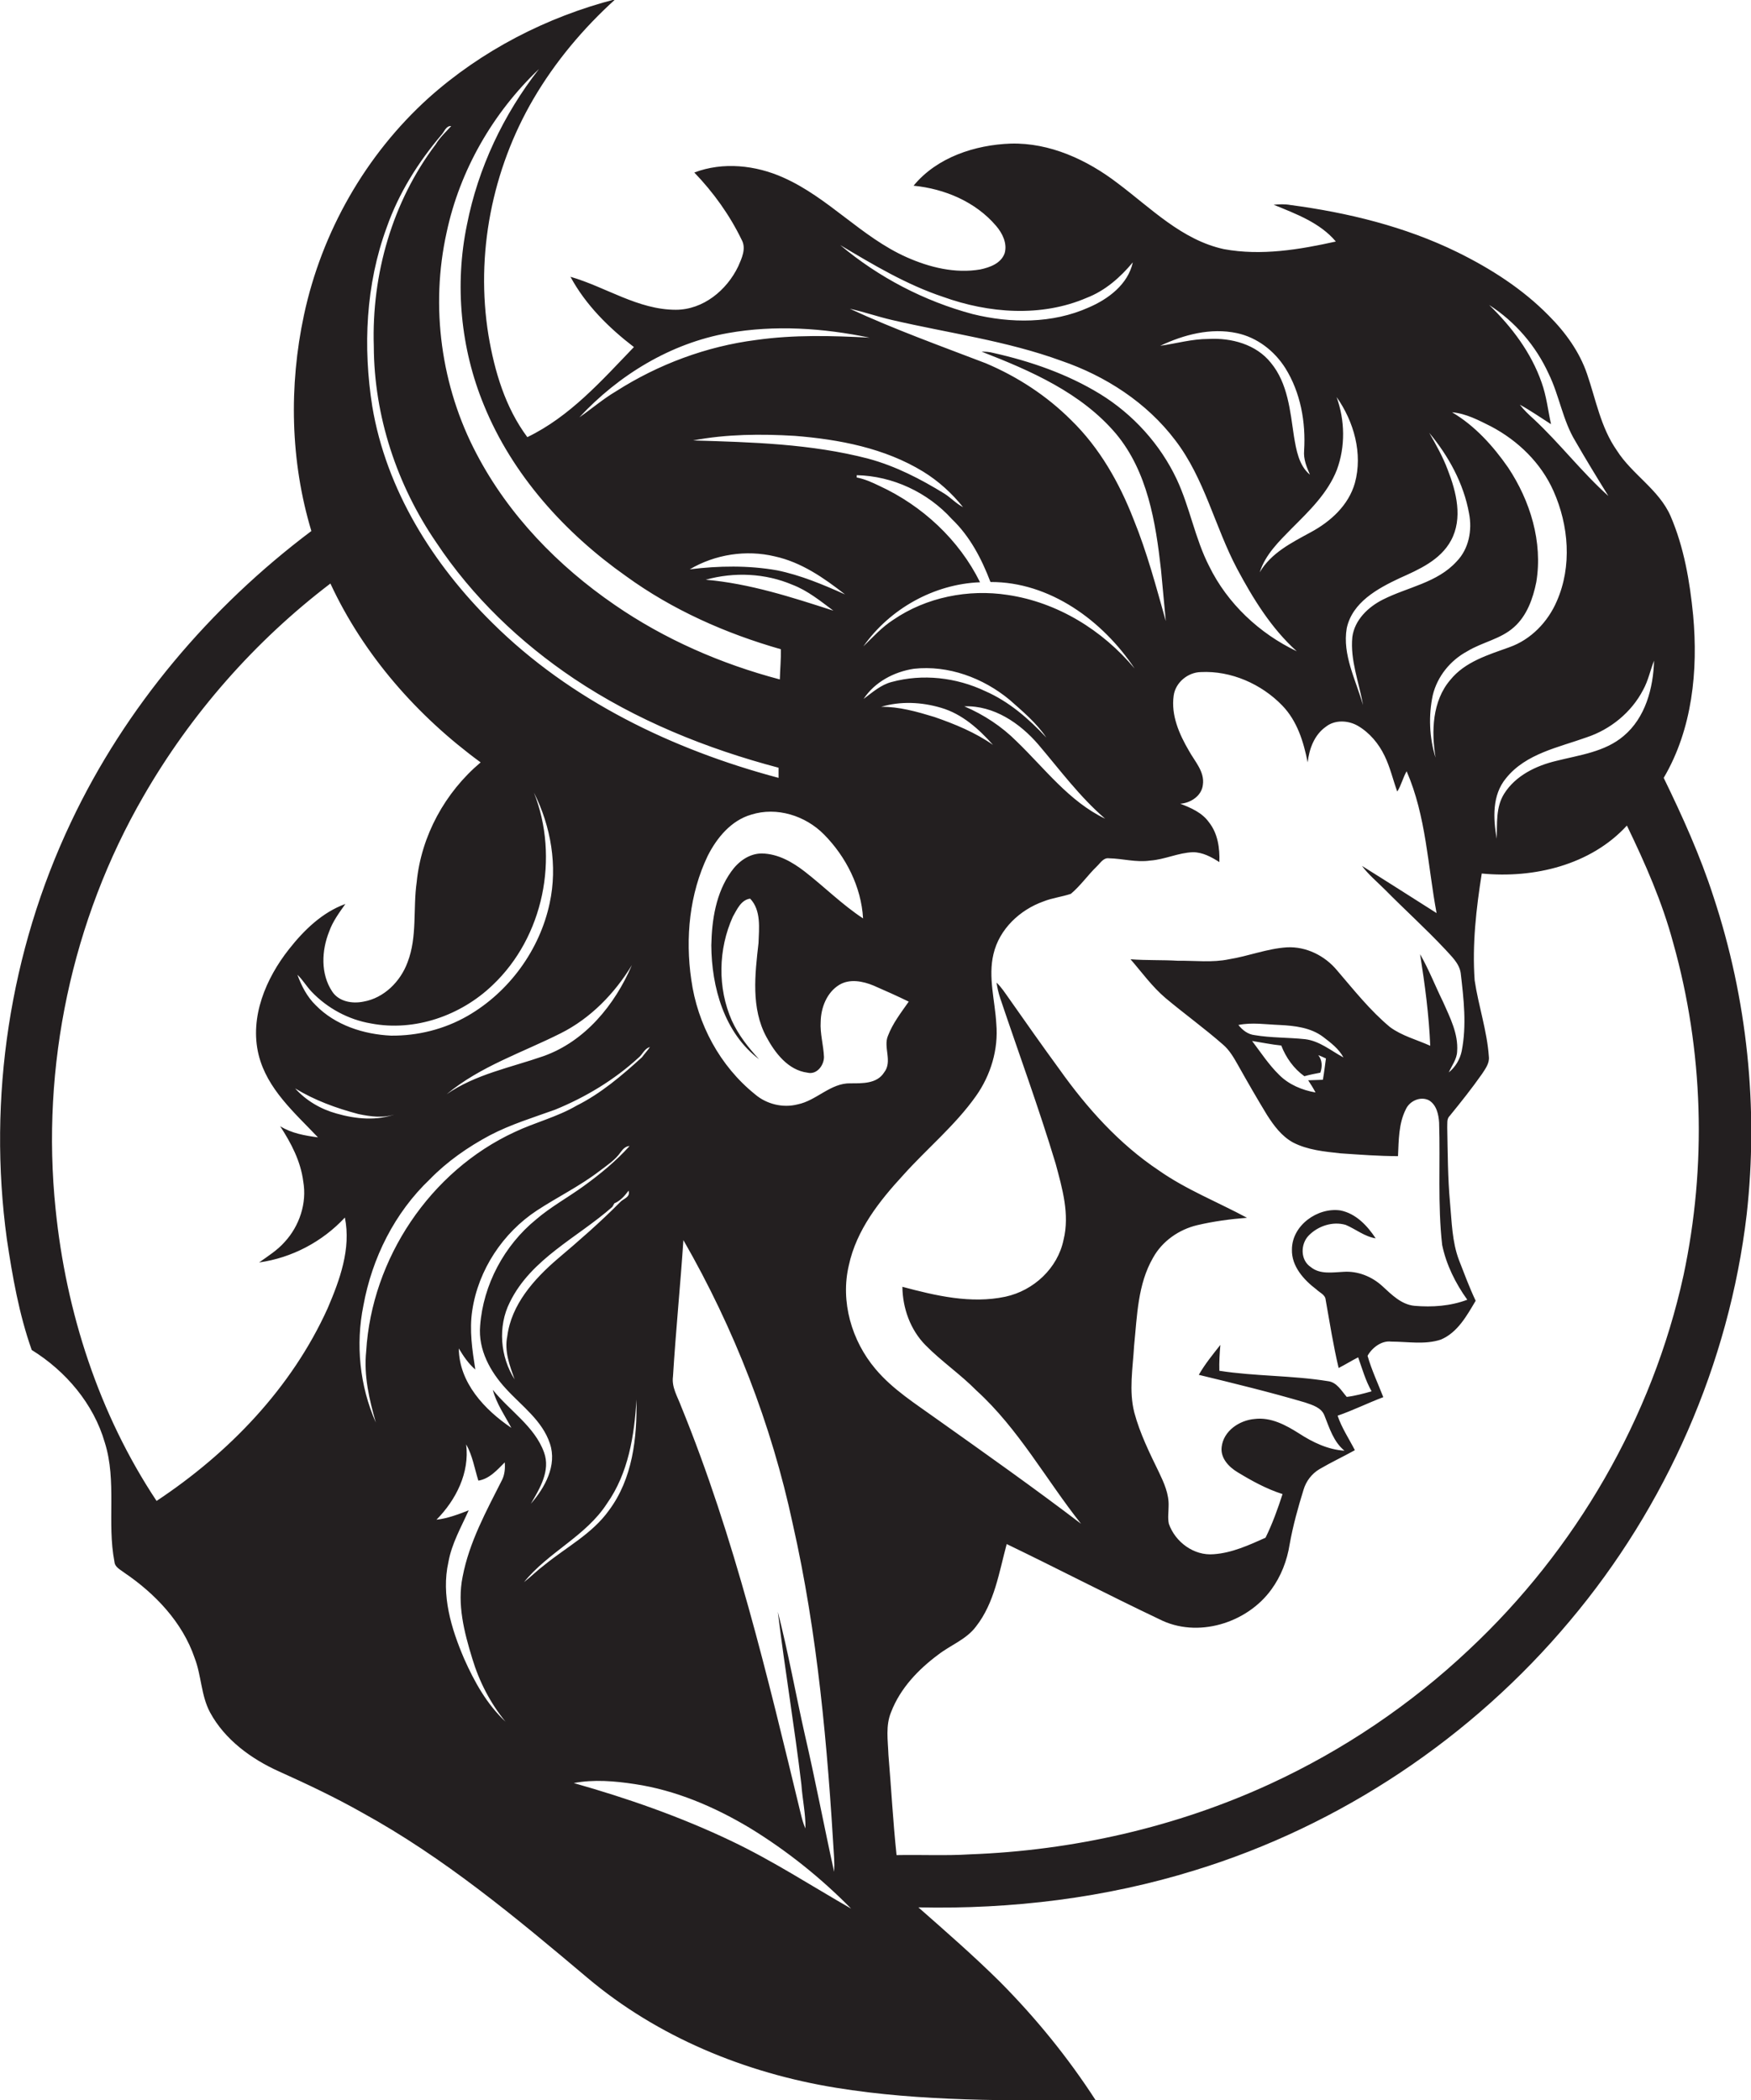
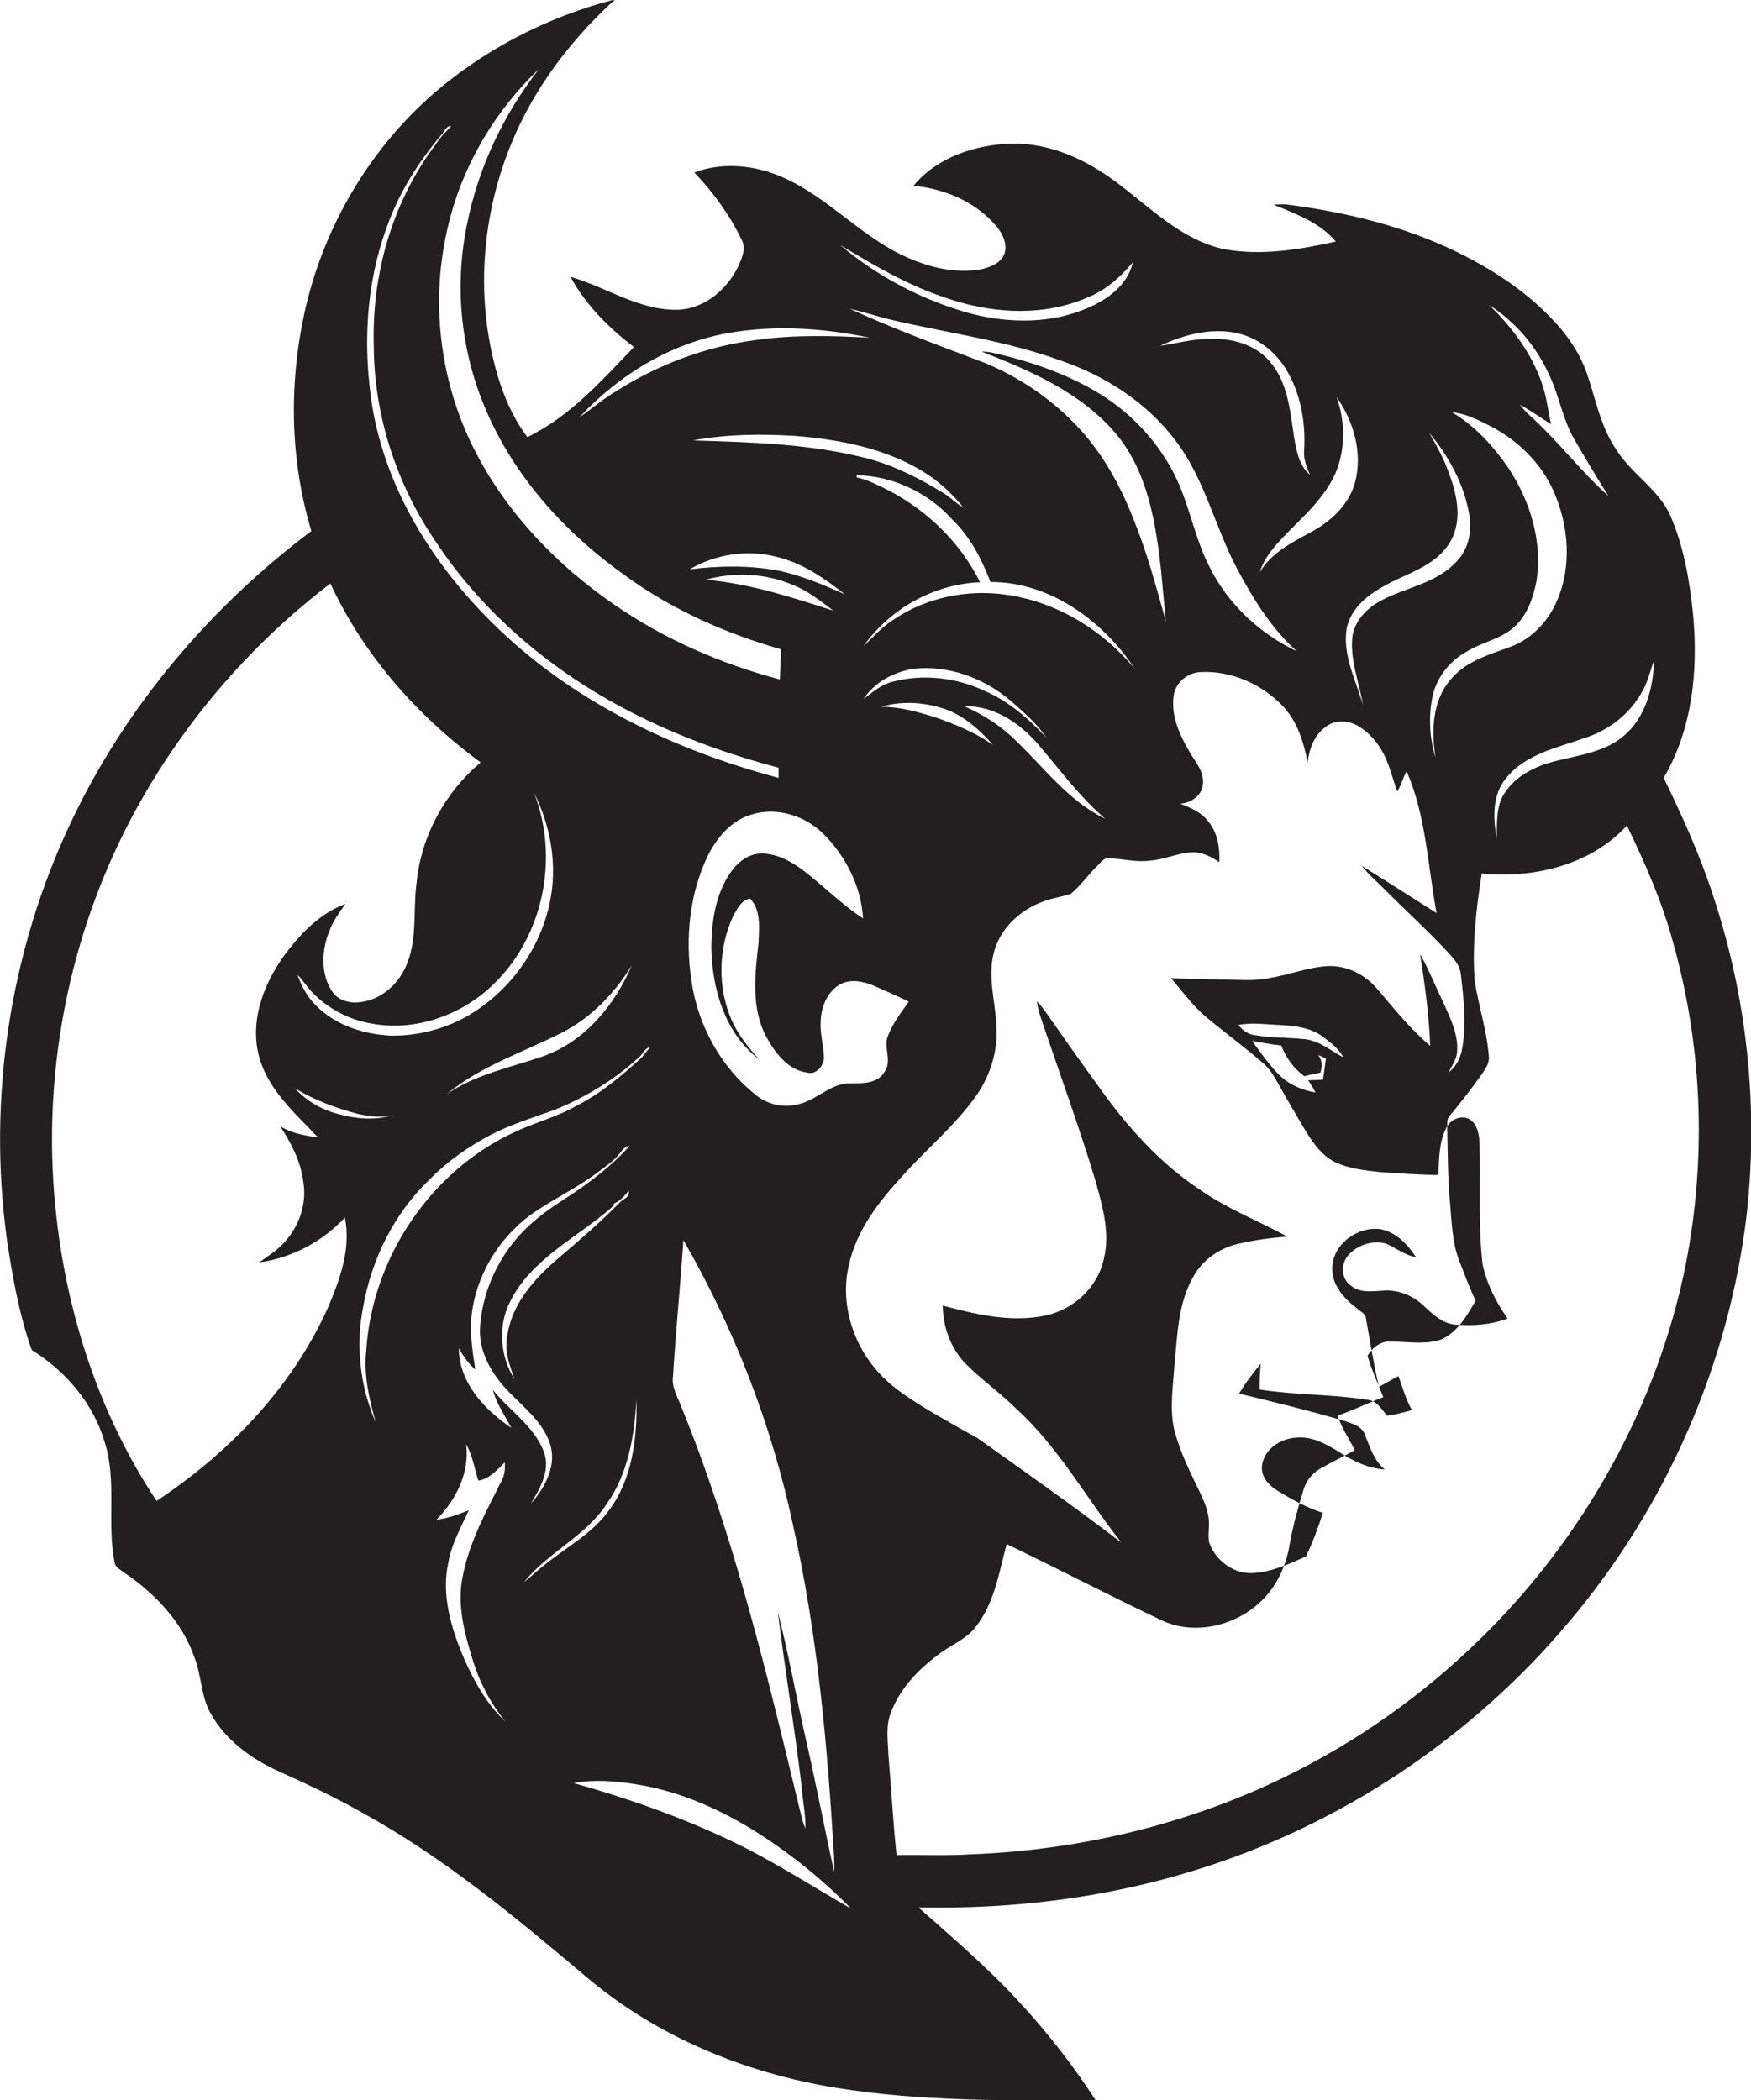
<svg xmlns="http://www.w3.org/2000/svg" version="1.1" id="Layer_1" x="0px" y="0px" viewBox="0 0 690 827.8" enable-background="new 0 0 690 827.8" xml:space="preserve">
-   <path fill="#231F20" d="M675.2,353.4c-5.2-16.1-12.2-31.6-19.6-46.8c11.3-19.2,13.6-42.3,11.6-64.1c-1.3-13.3-3.6-26.8-8.9-39.1  c-4.6-10.5-15.2-16.4-21.2-25.9c-6.3-9-8.2-19.9-11.7-30.1c-3-8.8-8.6-16.5-15.1-23c-10.3-10.5-22.8-18.5-36-25  c-20.6-10.1-43.2-15.6-65.8-18.6c-2.2-0.4-4.4-0.3-6.6-0.1c8.8,3.6,18.3,7.1,24.5,14.5c-14.4,3.2-29.4,5.7-44.1,3  c-16.6-3.6-28.8-16.2-41.9-26c-12-9.2-26.7-16-42.1-15.6c-14.1,0.5-29.1,5.4-38.3,16.6c12.2,1.2,24.4,6.3,32.5,15.8  c2.5,2.9,4.5,6.9,3.4,10.8c-1.4,4-5.8,5.6-9.6,6.4c-9.9,1.7-20-0.8-29-4.8c-17.8-7.9-30.8-23.5-48.6-31.4c-10.9-4.9-23.8-6.3-35.1-2  c7.5,7.8,13.9,16.7,18.6,26.4c2,3.5,0.1,7.4-1.3,10.6c-4.5,9.4-13.8,17.1-24.6,17.1c-14.9,0-27.6-9-41.5-13  c6,11.1,15.1,20.1,25,27.7c-12.7,13.2-25.2,27.4-42,35.5c-8.7-11.7-12.9-25.9-15.3-40.1c-5.2-31.9,1.4-65.3,17.7-93.2  c8.6-14.7,19.7-27.9,32.3-39.3c-27.1,7-52.7,20.2-73.6,38.9c-24.8,22.4-42.1,52.8-49.1,85.5c-6,28-5.4,57.7,2.9,85.2  c-40,30.1-73.3,69.4-94.7,114.7C3.8,375-4.9,432.8,2.7,488.4c2.2,14.7,4.8,29.6,9.8,43.7c13.4,8.3,24.4,21.2,28.8,36.5  c4.8,15.2,0.8,31.5,3.8,47c0.2,2.2,2.4,3.1,3.9,4.3c12.1,8.2,22.9,19.5,27.7,33.6c2.7,7,2.5,14.8,6.1,21.5  c5.8,10.7,16.2,18.3,27.1,23.2c11.1,5,22.1,10.2,32.7,16.2c32.3,17.7,60.7,41.4,88.8,65.1c27.7,23.4,62.3,37.6,98,43.4  c33.8,5.5,68.2,5,102.4,5c-10.9-16.9-23.7-32.6-37.8-46.8c-10.3-10.2-21.2-19.7-32.1-29.3c36.8,0.8,73.8-3.7,108.9-14.6  c57.4-17.6,109.3-52.3,147.8-98.3c38-45.1,62.8-101.5,69.7-160.2C693,436.6,688.5,393.6,675.2,353.4z M647.5,271.9  c2-3.6,2.8-7.7,4.3-11.5c-0.3,10.8-3.4,22.5-12,29.7c-7.4,6.3-17.4,7.5-26.5,9.8c-8,1.9-16.1,5.8-20.6,13  c-3.3,5.3-2.7,11.7-2.9,17.7c-1.4-8-1.9-17.2,3.7-23.9c7.8-9.7,20.7-12.1,31.8-16.1C634.6,287.5,642.9,280.8,647.5,271.9z   M610.3,147.4c4.2,8.6,5.5,18.3,10.5,26.5c4.2,7.3,8.6,14.5,13,21.6c-10.5-9.4-19.1-20.7-29.4-30.3c-2-1.8-3.9-3.6-5.5-5.7  c4.2,2.3,8.2,5.1,12.3,7.7c-1.2-5.5-1.8-11.1-3.7-16.4c-4.1-11.8-11.8-22-20.7-30.6C597.1,126.8,605.3,136.4,610.3,147.4z   M587.6,168.1c10.6,5.6,19.7,14.4,24.6,25.5c6,13.5,7.3,29.6,1.3,43.3c-3.5,8.2-10.2,15.2-18.7,18.2c-8.3,3-17.5,5.7-23.3,12.9  c-7.1,8.3-7.5,20.3-5.8,30.6c-2.5-7.9-2.8-16.6-1.1-24.6c1.8-7.4,6.9-13.7,13.6-17.3c5.9-3.6,13.2-4.8,18.4-9.5  c5.1-4.5,7.5-11.3,8.8-17.8c2.6-15.8-2.4-32-11.1-45.1c-5.9-8.5-13.1-16.5-22.1-21.8C577.8,163,582.8,165.7,587.6,168.1z   M551.5,227.9c7.6-3.4,16.1-7.1,20.3-14.9c4.7-8.7,2.1-19.1-1.3-27.8c-1.9-5.1-4.6-9.9-7.3-14.6c7.6,9.1,13.6,20,15.7,31.8  c1.3,6.6-0.1,14-4.9,18.9c-7.6,8.4-19.3,10.1-29,15c-5.8,2.9-11.2,8-12.1,14.8c-0.9,9.2,2.7,17.9,4.2,26.8  c-2.8-9.9-8.2-19.8-6.4-30.3C532.9,237.4,542.8,232,551.5,227.9z M526.7,156.5c6.8,9.6,10.4,22.3,7.2,33.9  c-2.5,8.8-9.6,15.2-17.4,19.4c-7.5,4.1-15.6,8.1-20.1,15.8c2.2-7,7.6-12.2,12.6-17.3c6.9-6.9,14.2-13.9,17.8-23.1  C530.2,176,530,165.7,526.7,156.5z M487.4,131.3c8,1.7,14.8,7,19.1,13.8c6,9.6,8.1,21.3,7.4,32.5c-0.3,3.4,1,6.5,2.3,9.5  c-4.4-3.6-5.4-9.8-6.3-15.1c-1.5-10-2.4-20.9-9.1-29c-5.8-7.3-15.6-9.9-24.6-9.4c-6.5,0-12.7,1.8-19,2.7  C466.5,131.9,477.1,129.1,487.4,131.3z M463.1,173.5c11.6,15.1,15.6,34.1,24.4,50.7c6.3,11.8,13.5,23.5,23.5,32.5  c-14.7-7-27.3-18.8-34.5-33.5c-5.6-10.9-7.6-23.2-12.8-34.3c-6.5-13.8-17.2-25.6-30.2-33.6c-12.9-7.9-27.4-12.9-42.1-16.2  c-1.5-0.4-3-0.5-4.6-0.5c19.3,7.5,39.3,16.2,53,32.4c12.4,14.9,15.6,34.8,17.7,53.5c0.6,6.8,1.3,13.5,1.9,20.3  c-3.8-13.5-7.4-27.1-12.7-40.1c-5.6-14.4-13.4-28.2-24.6-39.1c-9.6-9.6-21.1-17.1-33.6-22.4c-18-6.9-36.1-13.4-53.6-21.5  c5.5,1.2,10.9,3.1,16.5,4.4c22.3,5.2,45.2,8.2,66.8,16.1C435.7,148.2,451.9,158.7,463.1,173.5z M348.4,422.7  c-2.8,4.5-8.6,4.3-13.2,4.3c-7.9-0.2-13.4,6.8-20.9,8.3c-5.8,1.5-12.3-0.1-16.8-4c-13.8-11.1-22.7-27.7-25.1-45.2  c-2.4-16.4-0.7-33.8,6.5-48.8c3.6-7.1,9.2-13.9,17.1-16.2c10.1-3.2,21.4,0.4,28.7,7.8c8.7,8.8,14.7,20.7,15.4,33.1  c-8.2-5.4-15.2-12.4-22.9-18.4c-4.9-3.8-10.6-7.1-17-7.2c-5,0-9.3,3.2-12.1,7.2c-6,8.4-7.6,19-7.8,29c0.1,16.5,5.1,34.5,18.8,44.9  c-4.2-4.6-8.1-9.5-10.7-15.2c-5.7-12.9-5.4-28.2,0.4-41c1.6-2.8,3.2-6.6,6.8-7.1c4.4,4.6,3.5,11.7,3.3,17.5c-1.4,12.3-3,25.7,3.1,37  c3.4,6.3,8.5,13.1,16.2,14.1c3.7,0.9,6.5-2.9,6.5-6.2c-0.2-4.7-1.6-9.2-1.3-13.9c0.1-5.5,2.4-11.5,7.3-14.5  c4.1-2.5,9.3-1.5,13.6,0.3c4.6,2,9.3,4.1,13.8,6.3c-3,4.3-6.3,8.5-8.2,13.5C348,412.8,351.8,418.4,348.4,422.7z M315.8,703.4  c0.4,5.8,1.7,11.5,1.6,17.3c-0.9-1.9-1.4-4-1.9-6c-13.1-54.2-26-108.7-47.1-160.4c-1.4-3.8-3.8-7.5-3.2-11.8  c1.1-17.9,2.9-35.8,4.1-53.7c20,34.8,34.7,72.6,43.1,111.9c9.8,43.3,13.7,87.6,16.3,131.8c0.1,1.7,0.1,3.5,0,5.3  c-4-18.1-7.4-36.2-11.6-54.3c-3.6-16-6.5-32.3-10.6-48.2C309.3,658.1,313.1,680.7,315.8,703.4z M305.3,219.3  c10.5,2.3,19.4,8.5,27.7,15c-8.7-3.9-17.5-7.6-26.8-9.5c-11.3-2-23-1.8-34.4-0.4C281.8,218.5,294,216.6,305.3,219.3z M273.1,173.6  c13.2-2.5,26.7-2.6,40.1-1.8c17.5,1.4,35.4,4.8,50.6,14.1c6,3.7,11.3,8.5,15.7,14c-2.7-1.4-4.8-3.7-7.3-5.3  c-9.4-5.8-19.3-10.9-30-13.8C319.6,174.9,296.2,174.3,273.1,173.6z M312.3,230.5c6,2.3,11,6.4,16.1,10.2  c-16.4-5.3-33-10.7-50.3-12.2C289.3,225.4,301.5,225.9,312.3,230.5z M340.3,275.5c4.4-6.7,12-10.7,19.8-11.9  c13.6-1.5,27.3,3.6,37.7,12.2c5.2,4.6,10.6,9.1,14.5,14.9c-6.9-7.4-14.7-14.2-24.1-18.3c-11.4-5.4-24.6-6.9-36.8-3.6  C347.1,269.9,343.8,272.9,340.3,275.5z M347.2,278.6c7.7-2.3,16-1.9,23.7,0.4c8.2,2.4,14.8,8.3,20.4,14.6c-7-4.9-15-8.2-23.1-11  C361.3,280.5,354.3,278.5,347.2,278.6z M380,278.4c11.6-0.4,21.9,6.6,29.2,15.1c8.5,10,16.3,20.6,26.3,29.2  c-14.2-6.8-23.8-19.8-34.9-30.5C394.7,286.3,387.7,281.7,380,278.4z M397.1,234.5c-15.5-2.4-32.1,0.9-45.1,9.8  c-4.5,2.9-8,6.8-11.8,10.5c10.4-14.8,27.8-24.6,46-25.3c-8.3-16.8-22.8-30.2-39.7-38c-2.9-1.4-5.8-2.7-8.9-3.3l0-0.9  c14.2,0.3,28,6.8,37.5,17.3c7.1,6.8,11.7,15.6,15.2,24.8c23.4-0.1,44.3,15.3,56.8,34.1C434.5,248.4,416.7,237.4,397.1,234.5z   M371.6,117c18,6.5,38.7,8.1,56.6,0.4c7.3-2.8,13.3-8.1,18.2-14c-1.9,8.7-9.7,14.5-17.4,17.8c-14.3,6.4-30.7,6.3-45.7,2.6  c-19.1-5.1-37.1-14.5-52.2-27.2C344,104.3,357.2,112.2,371.6,117z M286.8,131.3c18.5-3.3,37.6-2,55.9,1.8  c-14.9-0.8-29.9-1.2-44.7,0.9c-19.6,2.5-38.6,9.6-55.2,20.2c-5.1,3-9.6,6.9-14.5,10.3C243.8,147.8,264.3,135.3,286.8,131.3z   M212.4,27.2c-14,17.9-24,39-28.4,61.4c-4.9,23.7-2.5,48.8,6.7,71.1c11.2,27.5,31.9,50.4,56,67.4c18.3,13.3,39.3,22.6,61,28.8  c0.1,4-0.3,7.9-0.4,11.9c-23.1-6.1-45.4-15.8-65.1-29.4c-22.3-15.3-41.8-35.4-54.4-59.5c-14-26.5-18.3-58-11.8-87.3  C181.2,67.1,194.3,44.4,212.4,27.2z M152.4,89.6c4.7-13.4,12.4-25.7,21.6-36.5c1.1-1.2,1.8-3.6,3.8-3.4c-2,2.2-4.5,4.5-6.1,7.2  c-17.1,22.6-25.3,51.3-24.4,79.6c0.1,27.5,9.1,54.7,24.6,77.3c14.2,21.4,33,39.4,54.3,53.7c24.5,16.4,52.2,27.6,80.6,35.1  c0,1.3,0,2.7,0,4c-41.7-11.1-82-30.5-112.8-61.1c-23.4-23.1-41.8-52.4-47.3-85.3C143,136.8,144.1,112.1,152.4,89.6z M154.1,408.2  c-10.8-0.5-22-4.1-29.7-12c-3.4-3.3-5.6-7.6-7.2-12c2.1,2,3.6,4.6,5.6,6.7c6.2,6.5,14.5,11,23.4,12.5c17.2,3.3,35.4-3.1,47.9-15.1  c20.1-19,26.4-50.3,16.3-75.9c6.7,13.3,9.4,28.9,6.2,43.6c-3.9,18.4-16,35-32.3,44.4C175.1,405.7,164.6,408.3,154.1,408.2z   M156.2,439c-7.5,2.9-16,2.1-23.6-0.1c-6.2-1.7-12-5.1-16.3-9.9c7.7,4.7,16.2,7.8,24.9,10.1C146,440.1,151.3,440.9,156.2,439z   M220.9,407.3c11.8-5.9,21.3-15.7,28.1-26.9c-6.7,15.7-18.5,30.1-34.9,35.9c-12.9,4.5-26.7,7.1-38.1,15  C189.2,420.3,205.8,414.9,220.9,407.3z M129.1,515.7c-14.2,31.4-38.9,57-67.4,75.9C39,557.4,26,517.2,21.9,476.5  c-5.8-56.1,6.4-113.8,34.6-162.6c18.7-32.5,43.9-61.2,73.7-83.9c13.1,28.2,34.2,52.2,59.2,70.5c-14,11.8-23.4,28.9-25.2,47.2  c-1.5,10.5,0.3,21.5-3.6,31.6c-2.8,7.6-9.3,14.1-17.4,15.5c-4.4,0.9-9.7,0-12.3-4c-4.6-6.9-4.2-16.1-1.2-23.6c1.4-4,4-7.5,6.4-10.9  c-9.1,3.3-16.3,10.3-22.2,17.8c-9.1,11.5-15.6,26.8-12,41.6c3.3,13.5,14.2,22.9,23.4,32.6c-5.2-0.7-10.4-1.6-14.9-4.4  c4.3,6.6,8.1,13.8,9.1,21.8c1.5,8.5-1.5,17.5-7.3,23.8c-2.9,3.3-6.6,5.6-10.1,8.1c12.9-1.8,25-8.2,33.8-17.7  C138.4,492.2,133.9,504.5,129.1,515.7z M143.2,514.6c3.4-18.7,12.3-36.6,26.2-49.8c6.8-7,15-12.7,23.6-17.3  c8.2-4.3,17.1-7,25.7-10.1c12-4.9,23.3-11.7,32.8-20.4c1.7-1.3,2.4-3.7,4.6-4.3c-0.9,1.4-2.1,2.6-3.1,4  c-7.9,7.2-16.2,14.3-25.8,19.1c-7.7,4.5-16.4,6.6-24.4,10.4c-33.3,15.4-56.3,49.9-58.5,86.4c-1,9.6,1.2,19,3.8,28.1  C141.7,546.2,140.1,529.9,143.2,514.6z M182.9,653.8c-5.1-11.9-9.1-25.1-6.2-38.1c1.3-7.3,5-13.7,8-20.4c-4.1,1.6-8.3,3.2-12.7,3.7  c7.7-7.8,13.1-18.5,11.7-29.7c2.5,4.4,3.3,9.5,4.8,14.3c4.4-0.7,7.4-4.2,10.4-7.2c0.2,2.3,0,4.7-1,6.8c-6.2,12.3-13,24.6-15.6,38.3  c-2.2,10.8,0.6,21.8,3.8,32.2c2.7,9,7.1,17.6,13.1,24.9C191.8,671.7,186.9,662.8,182.9,653.8z M201.5,562.8  c-10.5-7.1-20.6-17.8-20.7-31.3c1.8,3,3.8,6,6.5,8.3c-1.2-7.7-2.4-15.5-1.2-23.3c2.4-16,12.1-30.6,25.5-39.4  c8.1-5.3,16.9-9.6,24.6-15.5c3-2.3,6.3-4.4,8.4-7.5c0.9-1.2,1.9-2.3,3.5-2.4c-5.4,6-11.6,11.1-18.1,15.8c-6.2,4.5-13,8.2-18.8,13.2  c-12.5,10.2-20.8,25.7-22,41.9c-0.8,9.4,4,18.1,10.2,24.8c6.2,6.8,14.3,12.5,17.3,21.6c2.9,8.6-2,17.4-7.5,23.7  c3.5-6,7.8-13,5.2-20.2c-3.7-10.3-13.6-16.4-20.2-24.7C195.6,553.2,198.9,557.9,201.5,562.8z M202.8,543.7  c-5.7-8.9-6.7-20.9-1.9-30.4c8.4-17.2,26.7-25.5,40.4-37.6c0.2-0.4,0.6-1.1,0.8-1.4c2.4-1,4.1-3,5.6-5c0.8,2.7-2.1,3.1-3.4,4.6  c-7.8,7.9-16.2,15.2-24.7,22.4c-9.2,7.9-18.1,17.9-19.7,30.4C198.7,532.5,200.8,538.2,202.8,543.7z M206.5,623.6  c9.5-11.8,24.4-18.1,32.7-31c8.4-11.9,10.8-26.8,11.6-41c0.3,15.1-1.5,31.3-10.9,43.8c-6.5,9.1-16.7,14.4-25.3,21.4  C211.8,618.9,209.3,621.4,206.5,623.6z M288.1,725.6c-19.9-9.5-40.8-16.8-62-22.8c7.9-1.5,16.1-0.8,24,0.4  c16.1,2.4,31.3,8.9,45.2,17.2c14.6,8.9,28.1,19.7,40.1,31.9C319.7,743.3,304.5,733.4,288.1,725.6z M345,539.6  c-9.4-11.1-13.9-26.6-10.5-40.9c3-13.9,12-25.3,21.4-35.5c9.4-10.5,20.5-19.6,28.7-31.2c5.8-8.2,8.9-18.4,8-28.5  c-0.5-9.1-3.3-18.3-1.1-27.5c2.3-9.8,10.4-17.4,19.7-20.7c3.5-1.4,7.3-1.8,10.8-3c3.8-3.2,6.7-7.4,10.2-10.8  c1.4-1.3,2.6-3.5,4.8-3.2c5.4,0.1,10.7,1.7,16.2,0.9c5.8-0.4,11.1-3.1,16.9-3.3c3.8,0,7.3,1.9,10.4,3.9c0.2-5.5-0.6-11.3-4.1-15.7  c-2.7-3.8-7.1-5.7-11.3-7.3c4.1-0.3,8.4-3.1,8.9-7.4c0.8-5.2-3.2-9.3-5.5-13.5c-3.8-6.5-7.1-14-6-21.7c0.7-5.2,5.6-9.2,10.7-9.3  c11.9-0.6,23.9,4.7,32.1,13.2c5.9,6.1,8.4,14.3,10,22.4c0.6-5.3,2.6-10.8,7.1-14c3.6-2.9,8.9-2.6,12.7-0.4c4.6,2.7,8.2,7,10.5,11.8  c2.2,4.5,3.3,9.4,5,14.1c1.6-2.5,2.2-5.4,3.7-8c7.7,17.7,8.3,37.2,11.8,55.9c-9.8-6.2-19.6-12.5-29.4-18.6c2.6,3.5,6,6.3,9.1,9.4  c7.8,7.9,16,15.3,23.6,23.4c2.5,2.8,5.6,5.5,6.2,9.4c1.2,10.2,2.4,20.6,0.4,30.8c-0.7,3.3-2.5,6.3-5.1,8.4c1.2-2.7,3.2-5.2,3.3-8.3  c0.5-6.9-2.8-13.3-5.5-19.4c-3.1-6.3-5.6-12.8-9.1-18.9c1.9,12,3.5,24,4,36.1c-5.3-2.4-11.2-3.9-15.9-7.4  c-7.8-6.5-14.2-14.6-20.8-22.3c-4.8-5.8-12.2-9.5-19.8-9.1c-7.8,0.5-15.2,3.5-22.8,4.7c-6.6,1.4-13.3,0.5-20,0.6  c-6.3-0.4-12.5-0.1-18.8-0.6c4.5,5.2,8.5,10.8,13.8,15.3c7.4,6.2,15.3,11.9,22.6,18.3c2.6,2.2,4.3,5.2,6,8.2  c3.7,6.6,7.5,13.2,11.4,19.6c2.7,4.2,5.7,8.3,10.2,10.8c5.8,3,12.4,3.6,18.7,4.3c7.5,0.5,15.1,1.1,22.7,1.1  c0.3-6.2,0.2-12.8,3.1-18.5c1.5-3.3,5.8-5.2,9.1-3.5c3,1.8,3.8,5.6,4,8.8c0.5,16.1-0.6,32.2,1.2,48.2c1.6,7.8,5.3,15.2,9.9,21.6  c-6.6,2.5-13.8,3-20.8,2.4c-5.2-0.5-9-4.4-12.6-7.7c-4.1-3.8-9.7-6.1-15.4-5.7c-4.3,0.2-9.3,1.1-12.9-1.9c-4.1-2.7-4.1-9-0.8-12.4  c3.7-3.8,9.5-5.7,14.6-4.2c4,1.7,7.4,4.6,11.8,5.3c-3.3-5-7.8-9.8-13.9-11c-9-1.3-19.1,5.9-19.1,15.4c-0.2,6.6,4.7,12,9.6,15.7  c1.3,1.3,3.6,2.1,3.7,4.2c1.6,9,3,17.9,5.1,26.8c2.6-1.3,5.1-2.9,7.7-4.2c1.6,4.5,2.9,9.2,5.3,13.4c-3.2,0.9-6.5,1.8-9.8,2.2  c-2.1-2.4-3.9-5.8-7.4-6.2c-14.2-2.3-28.7-1.9-42.8-4.1c-0.1-3.4,0.1-6.8,0.4-10.2c-3,3.8-6.1,7.6-8.5,11.8c14,3.4,28,6.8,41.9,10.9  c2.9,1,6.4,2,7.6,5.1c2,5,3.6,10.4,7.9,13.9c-6.5-0.4-12.5-3.3-17.9-6.8c-5.2-3.3-11.1-6.5-17.5-5.7c-6,0.5-12.3,4.7-13,11.1  c-0.5,4.3,2.8,7.8,6.3,9.9c5.6,3.4,11.4,6.6,17.7,8.6c-1.9,5.9-4,11.7-6.7,17.2c-6.5,2.9-13.2,6-20.4,6.5c-7.8,0.7-15.2-4.8-17.7-12  c-0.5-2.3-0.1-4.6-0.1-6.9c0.2-4.8-1.8-9.2-3.8-13.4c-3.7-7.6-7.5-15.3-9.7-23.5c-2.2-8.6-0.6-17.5-0.1-26.3  c1.2-11.8,1.4-24.3,7.5-34.8c3.6-6.5,10.2-11.1,17.4-12.8c6.4-1.5,13-2.4,19.6-2.9c-11.5-6.2-24-11.1-34.8-18.7  c-15.6-10.4-28.3-24.6-39.1-39.8c-6.8-9.3-13.4-18.7-20-28.1c-1.5-2.1-2.9-4.3-4.8-6.1c0.3,2.1,0.8,4.2,1.5,6.3  c7.3,21.7,15.2,43.2,21.8,65.1c2.6,9.7,5.6,19.9,3.1,30c-2.3,11.2-11.8,20-22.9,22.4c-13.6,2.9-27.5-0.4-40.6-3.9  c0.1,8.4,3.1,16.9,9.1,23c6.3,6.4,13.8,11.5,20.1,17.9c16.6,15.1,27.4,35.1,41.2,52.5c-18.5-14.1-37.6-27.6-56.6-41.1  C360.8,553.3,351.8,547.7,345,539.6z M518.4,430.6c-5.3-0.9-10.5-3.1-14.3-6.9c-4.1-4-7.3-8.9-10.7-13.4c3.8,0.6,7.6,1.4,11.5,1.8  c1.8,4.7,4.9,9.1,9.1,12.1c2.1-0.6,4.2-1,6.3-1.4c0.8-2.4,0.8-4.8-0.8-6.9c1,0.4,2,0.8,3,1.3c-0.4,2.8-0.7,5.6-1.2,8.4  c-1.9,0.1-3.8,0.1-5.8,0.2C516.5,427.3,517.5,428.9,518.4,430.6z M514.3,409.6c-6.6-0.7-13.4-0.5-19.9-1.6c-2.7-0.3-4.8-2-6.4-4  c5.4-1.1,10.8-0.2,16.3,0c5.9,0.3,12.2,1,17.1,4.7c3,2.3,6.2,4.7,8,8.1C524.4,414.1,520,410.3,514.3,409.6z M663.4,502.7  c-12.3,56.2-42.5,108.2-84.5,147.5c-23,21.7-49.5,39.6-78.3,52.9c-37.1,17.1-77.7,26.3-118.4,27.8c-9.6,0.6-19.2,0.1-28.9,0.3  c-1.4-13.2-2.1-26.4-3.2-39.5c-0.2-5.7-1.2-11.6,1.1-17c3.6-9.3,10.7-16.7,18.5-22.5c4.9-3.8,11.1-6,14.9-11.1  c7.3-9.3,9.1-21.4,12.1-32.5c20.1,9.7,39.9,20,60.1,29.6c15,7.7,34.6,1.6,44.2-11.7c3.8-5.2,6.2-11.4,7.2-17.8  c1.3-7.3,3.3-14.5,5.5-21.6c1-3.3,3.2-6.2,6.2-8c4.6-2.7,9.3-4.9,14-7.5c-2.3-4.5-5.2-8.8-6.8-13.6c6.1-2.1,11.9-5,18-7.3  c-2.1-5.4-4.6-10.7-6.2-16.3c1.7-3.1,5.5-6.1,9.3-5.6c6.5,0,13.3,1.3,19.6-0.8c6.6-2.8,10.2-9.4,13.7-15.3  c-2.5-5.3-4.5-10.7-6.6-16.1c-2.7-7.2-2.8-14.9-3.5-22.5c-0.9-9.8-0.9-19.7-1.1-29.6c0.1-1.6-0.3-3.5,1-4.7  c4.4-5.4,8.7-10.8,12.7-16.5c1.3-2,3-4.2,2.7-6.8c-0.7-10.2-4.1-20-5.6-30.1c-1-14.1,0.6-28.2,2.8-42.1c20.5,2,42.9-3.3,57.2-18.9  c7.2,14.9,13.9,30.1,18.2,46.1C671.3,414.1,672.6,459.5,663.4,502.7z" />
+   <path fill="#231F20" d="M675.2,353.4c-5.2-16.1-12.2-31.6-19.6-46.8c11.3-19.2,13.6-42.3,11.6-64.1c-1.3-13.3-3.6-26.8-8.9-39.1  c-4.6-10.5-15.2-16.4-21.2-25.9c-6.3-9-8.2-19.9-11.7-30.1c-3-8.8-8.6-16.5-15.1-23c-10.3-10.5-22.8-18.5-36-25  c-20.6-10.1-43.2-15.6-65.8-18.6c-2.2-0.4-4.4-0.3-6.6-0.1c8.8,3.6,18.3,7.1,24.5,14.5c-14.4,3.2-29.4,5.7-44.1,3  c-16.6-3.6-28.8-16.2-41.9-26c-12-9.2-26.7-16-42.1-15.6c-14.1,0.5-29.1,5.4-38.3,16.6c12.2,1.2,24.4,6.3,32.5,15.8  c2.5,2.9,4.5,6.9,3.4,10.8c-1.4,4-5.8,5.6-9.6,6.4c-9.9,1.7-20-0.8-29-4.8c-17.8-7.9-30.8-23.5-48.6-31.4c-10.9-4.9-23.8-6.3-35.1-2  c7.5,7.8,13.9,16.7,18.6,26.4c2,3.5,0.1,7.4-1.3,10.6c-4.5,9.4-13.8,17.1-24.6,17.1c-14.9,0-27.6-9-41.5-13  c6,11.1,15.1,20.1,25,27.7c-12.7,13.2-25.2,27.4-42,35.5c-8.7-11.7-12.9-25.9-15.3-40.1c-5.2-31.9,1.4-65.3,17.7-93.2  c8.6-14.7,19.7-27.9,32.3-39.3c-27.1,7-52.7,20.2-73.6,38.9c-24.8,22.4-42.1,52.8-49.1,85.5c-6,28-5.4,57.7,2.9,85.2  c-40,30.1-73.3,69.4-94.7,114.7C3.8,375-4.9,432.8,2.7,488.4c2.2,14.7,4.8,29.6,9.8,43.7c13.4,8.3,24.4,21.2,28.8,36.5  c4.8,15.2,0.8,31.5,3.8,47c0.2,2.2,2.4,3.1,3.9,4.3c12.1,8.2,22.9,19.5,27.7,33.6c2.7,7,2.5,14.8,6.1,21.5  c5.8,10.7,16.2,18.3,27.1,23.2c11.1,5,22.1,10.2,32.7,16.2c32.3,17.7,60.7,41.4,88.8,65.1c27.7,23.4,62.3,37.6,98,43.4  c33.8,5.5,68.2,5,102.4,5c-10.9-16.9-23.7-32.6-37.8-46.8c-10.3-10.2-21.2-19.7-32.1-29.3c36.8,0.8,73.8-3.7,108.9-14.6  c57.4-17.6,109.3-52.3,147.8-98.3c38-45.1,62.8-101.5,69.7-160.2C693,436.6,688.5,393.6,675.2,353.4z M647.5,271.9  c2-3.6,2.8-7.7,4.3-11.5c-0.3,10.8-3.4,22.5-12,29.7c-7.4,6.3-17.4,7.5-26.5,9.8c-8,1.9-16.1,5.8-20.6,13  c-3.3,5.3-2.7,11.7-2.9,17.7c-1.4-8-1.9-17.2,3.7-23.9c7.8-9.7,20.7-12.1,31.8-16.1C634.6,287.5,642.9,280.8,647.5,271.9z   M610.3,147.4c4.2,8.6,5.5,18.3,10.5,26.5c4.2,7.3,8.6,14.5,13,21.6c-10.5-9.4-19.1-20.7-29.4-30.3c-2-1.8-3.9-3.6-5.5-5.7  c4.2,2.3,8.2,5.1,12.3,7.7c-1.2-5.5-1.8-11.1-3.7-16.4c-4.1-11.8-11.8-22-20.7-30.6C597.1,126.8,605.3,136.4,610.3,147.4z   M587.6,168.1c10.6,5.6,19.7,14.4,24.6,25.5c6,13.5,7.3,29.6,1.3,43.3c-3.5,8.2-10.2,15.2-18.7,18.2c-8.3,3-17.5,5.7-23.3,12.9  c-7.1,8.3-7.5,20.3-5.8,30.6c-2.5-7.9-2.8-16.6-1.1-24.6c1.8-7.4,6.9-13.7,13.6-17.3c5.9-3.6,13.2-4.8,18.4-9.5  c5.1-4.5,7.5-11.3,8.8-17.8c2.6-15.8-2.4-32-11.1-45.1c-5.9-8.5-13.1-16.5-22.1-21.8C577.8,163,582.8,165.7,587.6,168.1z   M551.5,227.9c7.6-3.4,16.1-7.1,20.3-14.9c4.7-8.7,2.1-19.1-1.3-27.8c-1.9-5.1-4.6-9.9-7.3-14.6c7.6,9.1,13.6,20,15.7,31.8  c1.3,6.6-0.1,14-4.9,18.9c-7.6,8.4-19.3,10.1-29,15c-5.8,2.9-11.2,8-12.1,14.8c-0.9,9.2,2.7,17.9,4.2,26.8  c-2.8-9.9-8.2-19.8-6.4-30.3C532.9,237.4,542.8,232,551.5,227.9z M526.7,156.5c6.8,9.6,10.4,22.3,7.2,33.9  c-2.5,8.8-9.6,15.2-17.4,19.4c-7.5,4.1-15.6,8.1-20.1,15.8c2.2-7,7.6-12.2,12.6-17.3c6.9-6.9,14.2-13.9,17.8-23.1  C530.2,176,530,165.7,526.7,156.5z M487.4,131.3c8,1.7,14.8,7,19.1,13.8c6,9.6,8.1,21.3,7.4,32.5c-0.3,3.4,1,6.5,2.3,9.5  c-4.4-3.6-5.4-9.8-6.3-15.1c-1.5-10-2.4-20.9-9.1-29c-5.8-7.3-15.6-9.9-24.6-9.4c-6.5,0-12.7,1.8-19,2.7  C466.5,131.9,477.1,129.1,487.4,131.3z M463.1,173.5c11.6,15.1,15.6,34.1,24.4,50.7c6.3,11.8,13.5,23.5,23.5,32.5  c-14.7-7-27.3-18.8-34.5-33.5c-5.6-10.9-7.6-23.2-12.8-34.3c-6.5-13.8-17.2-25.6-30.2-33.6c-12.9-7.9-27.4-12.9-42.1-16.2  c-1.5-0.4-3-0.5-4.6-0.5c19.3,7.5,39.3,16.2,53,32.4c12.4,14.9,15.6,34.8,17.7,53.5c0.6,6.8,1.3,13.5,1.9,20.3  c-3.8-13.5-7.4-27.1-12.7-40.1c-5.6-14.4-13.4-28.2-24.6-39.1c-9.6-9.6-21.1-17.1-33.6-22.4c-18-6.9-36.1-13.4-53.6-21.5  c5.5,1.2,10.9,3.1,16.5,4.4c22.3,5.2,45.2,8.2,66.8,16.1C435.7,148.2,451.9,158.7,463.1,173.5z M348.4,422.7  c-2.8,4.5-8.6,4.3-13.2,4.3c-7.9-0.2-13.4,6.8-20.9,8.3c-5.8,1.5-12.3-0.1-16.8-4c-13.8-11.1-22.7-27.7-25.1-45.2  c-2.4-16.4-0.7-33.8,6.5-48.8c3.6-7.1,9.2-13.9,17.1-16.2c10.1-3.2,21.4,0.4,28.7,7.8c8.7,8.8,14.7,20.7,15.4,33.1  c-8.2-5.4-15.2-12.4-22.9-18.4c-4.9-3.8-10.6-7.1-17-7.2c-5,0-9.3,3.2-12.1,7.2c-6,8.4-7.6,19-7.8,29c0.1,16.5,5.1,34.5,18.8,44.9  c-4.2-4.6-8.1-9.5-10.7-15.2c-5.7-12.9-5.4-28.2,0.4-41c1.6-2.8,3.2-6.6,6.8-7.1c4.4,4.6,3.5,11.7,3.3,17.5c-1.4,12.3-3,25.7,3.1,37  c3.4,6.3,8.5,13.1,16.2,14.1c3.7,0.9,6.5-2.9,6.5-6.2c-0.2-4.7-1.6-9.2-1.3-13.9c0.1-5.5,2.4-11.5,7.3-14.5  c4.1-2.5,9.3-1.5,13.6,0.3c4.6,2,9.3,4.1,13.8,6.3c-3,4.3-6.3,8.5-8.2,13.5C348,412.8,351.8,418.4,348.4,422.7z M315.8,703.4  c0.4,5.8,1.7,11.5,1.6,17.3c-0.9-1.9-1.4-4-1.9-6c-13.1-54.2-26-108.7-47.1-160.4c-1.4-3.8-3.8-7.5-3.2-11.8  c1.1-17.9,2.9-35.8,4.1-53.7c20,34.8,34.7,72.6,43.1,111.9c9.8,43.3,13.7,87.6,16.3,131.8c0.1,1.7,0.1,3.5,0,5.3  c-4-18.1-7.4-36.2-11.6-54.3c-3.6-16-6.5-32.3-10.6-48.2C309.3,658.1,313.1,680.7,315.8,703.4z M305.3,219.3  c10.5,2.3,19.4,8.5,27.7,15c-8.7-3.9-17.5-7.6-26.8-9.5c-11.3-2-23-1.8-34.4-0.4C281.8,218.5,294,216.6,305.3,219.3z M273.1,173.6  c13.2-2.5,26.7-2.6,40.1-1.8c17.5,1.4,35.4,4.8,50.6,14.1c6,3.7,11.3,8.5,15.7,14c-2.7-1.4-4.8-3.7-7.3-5.3  c-9.4-5.8-19.3-10.9-30-13.8C319.6,174.9,296.2,174.3,273.1,173.6z M312.3,230.5c6,2.3,11,6.4,16.1,10.2  c-16.4-5.3-33-10.7-50.3-12.2C289.3,225.4,301.5,225.9,312.3,230.5z M340.3,275.5c4.4-6.7,12-10.7,19.8-11.9  c13.6-1.5,27.3,3.6,37.7,12.2c5.2,4.6,10.6,9.1,14.5,14.9c-6.9-7.4-14.7-14.2-24.1-18.3c-11.4-5.4-24.6-6.9-36.8-3.6  C347.1,269.9,343.8,272.9,340.3,275.5z M347.2,278.6c7.7-2.3,16-1.9,23.7,0.4c8.2,2.4,14.8,8.3,20.4,14.6c-7-4.9-15-8.2-23.1-11  C361.3,280.5,354.3,278.5,347.2,278.6z M380,278.4c11.6-0.4,21.9,6.6,29.2,15.1c8.5,10,16.3,20.6,26.3,29.2  c-14.2-6.8-23.8-19.8-34.9-30.5C394.7,286.3,387.7,281.7,380,278.4z M397.1,234.5c-15.5-2.4-32.1,0.9-45.1,9.8  c-4.5,2.9-8,6.8-11.8,10.5c10.4-14.8,27.8-24.6,46-25.3c-8.3-16.8-22.8-30.2-39.7-38c-2.9-1.4-5.8-2.7-8.9-3.3l0-0.9  c14.2,0.3,28,6.8,37.5,17.3c7.1,6.8,11.7,15.6,15.2,24.8c23.4-0.1,44.3,15.3,56.8,34.1C434.5,248.4,416.7,237.4,397.1,234.5z   M371.6,117c18,6.5,38.7,8.1,56.6,0.4c7.3-2.8,13.3-8.1,18.2-14c-1.9,8.7-9.7,14.5-17.4,17.8c-14.3,6.4-30.7,6.3-45.7,2.6  c-19.1-5.1-37.1-14.5-52.2-27.2C344,104.3,357.2,112.2,371.6,117z M286.8,131.3c18.5-3.3,37.6-2,55.9,1.8  c-14.9-0.8-29.9-1.2-44.7,0.9c-19.6,2.5-38.6,9.6-55.2,20.2c-5.1,3-9.6,6.9-14.5,10.3C243.8,147.8,264.3,135.3,286.8,131.3z   M212.4,27.2c-14,17.9-24,39-28.4,61.4c-4.9,23.7-2.5,48.8,6.7,71.1c11.2,27.5,31.9,50.4,56,67.4c18.3,13.3,39.3,22.6,61,28.8  c0.1,4-0.3,7.9-0.4,11.9c-23.1-6.1-45.4-15.8-65.1-29.4c-22.3-15.3-41.8-35.4-54.4-59.5c-14-26.5-18.3-58-11.8-87.3  C181.2,67.1,194.3,44.4,212.4,27.2z M152.4,89.6c4.7-13.4,12.4-25.7,21.6-36.5c1.1-1.2,1.8-3.6,3.8-3.4c-2,2.2-4.5,4.5-6.1,7.2  c-17.1,22.6-25.3,51.3-24.4,79.6c0.1,27.5,9.1,54.7,24.6,77.3c14.2,21.4,33,39.4,54.3,53.7c24.5,16.4,52.2,27.6,80.6,35.1  c0,1.3,0,2.7,0,4c-41.7-11.1-82-30.5-112.8-61.1c-23.4-23.1-41.8-52.4-47.3-85.3C143,136.8,144.1,112.1,152.4,89.6z M154.1,408.2  c-10.8-0.5-22-4.1-29.7-12c-3.4-3.3-5.6-7.6-7.2-12c2.1,2,3.6,4.6,5.6,6.7c6.2,6.5,14.5,11,23.4,12.5c17.2,3.3,35.4-3.1,47.9-15.1  c20.1-19,26.4-50.3,16.3-75.9c6.7,13.3,9.4,28.9,6.2,43.6c-3.9,18.4-16,35-32.3,44.4C175.1,405.7,164.6,408.3,154.1,408.2z   M156.2,439c-7.5,2.9-16,2.1-23.6-0.1c-6.2-1.7-12-5.1-16.3-9.9c7.7,4.7,16.2,7.8,24.9,10.1C146,440.1,151.3,440.9,156.2,439z   M220.9,407.3c11.8-5.9,21.3-15.7,28.1-26.9c-6.7,15.7-18.5,30.1-34.9,35.9c-12.9,4.5-26.7,7.1-38.1,15  C189.2,420.3,205.8,414.9,220.9,407.3z M129.1,515.7c-14.2,31.4-38.9,57-67.4,75.9C39,557.4,26,517.2,21.9,476.5  c-5.8-56.1,6.4-113.8,34.6-162.6c18.7-32.5,43.9-61.2,73.7-83.9c13.1,28.2,34.2,52.2,59.2,70.5c-14,11.8-23.4,28.9-25.2,47.2  c-1.5,10.5,0.3,21.5-3.6,31.6c-2.8,7.6-9.3,14.1-17.4,15.5c-4.4,0.9-9.7,0-12.3-4c-4.6-6.9-4.2-16.1-1.2-23.6c1.4-4,4-7.5,6.4-10.9  c-9.1,3.3-16.3,10.3-22.2,17.8c-9.1,11.5-15.6,26.8-12,41.6c3.3,13.5,14.2,22.9,23.4,32.6c-5.2-0.7-10.4-1.6-14.9-4.4  c4.3,6.6,8.1,13.8,9.1,21.8c1.5,8.5-1.5,17.5-7.3,23.8c-2.9,3.3-6.6,5.6-10.1,8.1c12.9-1.8,25-8.2,33.8-17.7  C138.4,492.2,133.9,504.5,129.1,515.7z M143.2,514.6c3.4-18.7,12.3-36.6,26.2-49.8c6.8-7,15-12.7,23.6-17.3  c8.2-4.3,17.1-7,25.7-10.1c12-4.9,23.3-11.7,32.8-20.4c1.7-1.3,2.4-3.7,4.6-4.3c-0.9,1.4-2.1,2.6-3.1,4  c-7.9,7.2-16.2,14.3-25.8,19.1c-7.7,4.5-16.4,6.6-24.4,10.4c-33.3,15.4-56.3,49.9-58.5,86.4c-1,9.6,1.2,19,3.8,28.1  C141.7,546.2,140.1,529.9,143.2,514.6z M182.9,653.8c-5.1-11.9-9.1-25.1-6.2-38.1c1.3-7.3,5-13.7,8-20.4c-4.1,1.6-8.3,3.2-12.7,3.7  c7.7-7.8,13.1-18.5,11.7-29.7c2.5,4.4,3.3,9.5,4.8,14.3c4.4-0.7,7.4-4.2,10.4-7.2c0.2,2.3,0,4.7-1,6.8c-6.2,12.3-13,24.6-15.6,38.3  c-2.2,10.8,0.6,21.8,3.8,32.2c2.7,9,7.1,17.6,13.1,24.9C191.8,671.7,186.9,662.8,182.9,653.8z M201.5,562.8  c-10.5-7.1-20.6-17.8-20.7-31.3c1.8,3,3.8,6,6.5,8.3c-1.2-7.7-2.4-15.5-1.2-23.3c2.4-16,12.1-30.6,25.5-39.4  c8.1-5.3,16.9-9.6,24.6-15.5c3-2.3,6.3-4.4,8.4-7.5c0.9-1.2,1.9-2.3,3.5-2.4c-5.4,6-11.6,11.1-18.1,15.8c-6.2,4.5-13,8.2-18.8,13.2  c-12.5,10.2-20.8,25.7-22,41.9c-0.8,9.4,4,18.1,10.2,24.8c6.2,6.8,14.3,12.5,17.3,21.6c2.9,8.6-2,17.4-7.5,23.7  c3.5-6,7.8-13,5.2-20.2c-3.7-10.3-13.6-16.4-20.2-24.7C195.6,553.2,198.9,557.9,201.5,562.8z M202.8,543.7  c-5.7-8.9-6.7-20.9-1.9-30.4c8.4-17.2,26.7-25.5,40.4-37.6c0.2-0.4,0.6-1.1,0.8-1.4c2.4-1,4.1-3,5.6-5c0.8,2.7-2.1,3.1-3.4,4.6  c-7.8,7.9-16.2,15.2-24.7,22.4c-9.2,7.9-18.1,17.9-19.7,30.4C198.7,532.5,200.8,538.2,202.8,543.7z M206.5,623.6  c9.5-11.8,24.4-18.1,32.7-31c8.4-11.9,10.8-26.8,11.6-41c0.3,15.1-1.5,31.3-10.9,43.8c-6.5,9.1-16.7,14.4-25.3,21.4  C211.8,618.9,209.3,621.4,206.5,623.6z M288.1,725.6c-19.9-9.5-40.8-16.8-62-22.8c7.9-1.5,16.1-0.8,24,0.4  c16.1,2.4,31.3,8.9,45.2,17.2c14.6,8.9,28.1,19.7,40.1,31.9C319.7,743.3,304.5,733.4,288.1,725.6z M345,539.6  c-9.4-11.1-13.9-26.6-10.5-40.9c3-13.9,12-25.3,21.4-35.5c9.4-10.5,20.5-19.6,28.7-31.2c5.8-8.2,8.9-18.4,8-28.5  c-0.5-9.1-3.3-18.3-1.1-27.5c2.3-9.8,10.4-17.4,19.7-20.7c3.5-1.4,7.3-1.8,10.8-3c3.8-3.2,6.7-7.4,10.2-10.8  c1.4-1.3,2.6-3.5,4.8-3.2c5.4,0.1,10.7,1.7,16.2,0.9c5.8-0.4,11.1-3.1,16.9-3.3c3.8,0,7.3,1.9,10.4,3.9c0.2-5.5-0.6-11.3-4.1-15.7  c-2.7-3.8-7.1-5.7-11.3-7.3c4.1-0.3,8.4-3.1,8.9-7.4c0.8-5.2-3.2-9.3-5.5-13.5c-3.8-6.5-7.1-14-6-21.7c0.7-5.2,5.6-9.2,10.7-9.3  c11.9-0.6,23.9,4.7,32.1,13.2c5.9,6.1,8.4,14.3,10,22.4c0.6-5.3,2.6-10.8,7.1-14c3.6-2.9,8.9-2.6,12.7-0.4c4.6,2.7,8.2,7,10.5,11.8  c2.2,4.5,3.3,9.4,5,14.1c1.6-2.5,2.2-5.4,3.7-8c7.7,17.7,8.3,37.2,11.8,55.9c-9.8-6.2-19.6-12.5-29.4-18.6c2.6,3.5,6,6.3,9.1,9.4  c7.8,7.9,16,15.3,23.6,23.4c2.5,2.8,5.6,5.5,6.2,9.4c1.2,10.2,2.4,20.6,0.4,30.8c-0.7,3.3-2.5,6.3-5.1,8.4c1.2-2.7,3.2-5.2,3.3-8.3  c0.5-6.9-2.8-13.3-5.5-19.4c-3.1-6.3-5.6-12.8-9.1-18.9c1.9,12,3.5,24,4,36.1c-7.8-6.5-14.2-14.6-20.8-22.3c-4.8-5.8-12.2-9.5-19.8-9.1c-7.8,0.5-15.2,3.5-22.8,4.7c-6.6,1.4-13.3,0.5-20,0.6  c-6.3-0.4-12.5-0.1-18.8-0.6c4.5,5.2,8.5,10.8,13.8,15.3c7.4,6.2,15.3,11.9,22.6,18.3c2.6,2.2,4.3,5.2,6,8.2  c3.7,6.6,7.5,13.2,11.4,19.6c2.7,4.2,5.7,8.3,10.2,10.8c5.8,3,12.4,3.6,18.7,4.3c7.5,0.5,15.1,1.1,22.7,1.1  c0.3-6.2,0.2-12.8,3.1-18.5c1.5-3.3,5.8-5.2,9.1-3.5c3,1.8,3.8,5.6,4,8.8c0.5,16.1-0.6,32.2,1.2,48.2c1.6,7.8,5.3,15.2,9.9,21.6  c-6.6,2.5-13.8,3-20.8,2.4c-5.2-0.5-9-4.4-12.6-7.7c-4.1-3.8-9.7-6.1-15.4-5.7c-4.3,0.2-9.3,1.1-12.9-1.9c-4.1-2.7-4.1-9-0.8-12.4  c3.7-3.8,9.5-5.7,14.6-4.2c4,1.7,7.4,4.6,11.8,5.3c-3.3-5-7.8-9.8-13.9-11c-9-1.3-19.1,5.9-19.1,15.4c-0.2,6.6,4.7,12,9.6,15.7  c1.3,1.3,3.6,2.1,3.7,4.2c1.6,9,3,17.9,5.1,26.8c2.6-1.3,5.1-2.9,7.7-4.2c1.6,4.5,2.9,9.2,5.3,13.4c-3.2,0.9-6.5,1.8-9.8,2.2  c-2.1-2.4-3.9-5.8-7.4-6.2c-14.2-2.3-28.7-1.9-42.8-4.1c-0.1-3.4,0.1-6.8,0.4-10.2c-3,3.8-6.1,7.6-8.5,11.8c14,3.4,28,6.8,41.9,10.9  c2.9,1,6.4,2,7.6,5.1c2,5,3.6,10.4,7.9,13.9c-6.5-0.4-12.5-3.3-17.9-6.8c-5.2-3.3-11.1-6.5-17.5-5.7c-6,0.5-12.3,4.7-13,11.1  c-0.5,4.3,2.8,7.8,6.3,9.9c5.6,3.4,11.4,6.6,17.7,8.6c-1.9,5.9-4,11.7-6.7,17.2c-6.5,2.9-13.2,6-20.4,6.5c-7.8,0.7-15.2-4.8-17.7-12  c-0.5-2.3-0.1-4.6-0.1-6.9c0.2-4.8-1.8-9.2-3.8-13.4c-3.7-7.6-7.5-15.3-9.7-23.5c-2.2-8.6-0.6-17.5-0.1-26.3  c1.2-11.8,1.4-24.3,7.5-34.8c3.6-6.5,10.2-11.1,17.4-12.8c6.4-1.5,13-2.4,19.6-2.9c-11.5-6.2-24-11.1-34.8-18.7  c-15.6-10.4-28.3-24.6-39.1-39.8c-6.8-9.3-13.4-18.7-20-28.1c-1.5-2.1-2.9-4.3-4.8-6.1c0.3,2.1,0.8,4.2,1.5,6.3  c7.3,21.7,15.2,43.2,21.8,65.1c2.6,9.7,5.6,19.9,3.1,30c-2.3,11.2-11.8,20-22.9,22.4c-13.6,2.9-27.5-0.4-40.6-3.9  c0.1,8.4,3.1,16.9,9.1,23c6.3,6.4,13.8,11.5,20.1,17.9c16.6,15.1,27.4,35.1,41.2,52.5c-18.5-14.1-37.6-27.6-56.6-41.1  C360.8,553.3,351.8,547.7,345,539.6z M518.4,430.6c-5.3-0.9-10.5-3.1-14.3-6.9c-4.1-4-7.3-8.9-10.7-13.4c3.8,0.6,7.6,1.4,11.5,1.8  c1.8,4.7,4.9,9.1,9.1,12.1c2.1-0.6,4.2-1,6.3-1.4c0.8-2.4,0.8-4.8-0.8-6.9c1,0.4,2,0.8,3,1.3c-0.4,2.8-0.7,5.6-1.2,8.4  c-1.9,0.1-3.8,0.1-5.8,0.2C516.5,427.3,517.5,428.9,518.4,430.6z M514.3,409.6c-6.6-0.7-13.4-0.5-19.9-1.6c-2.7-0.3-4.8-2-6.4-4  c5.4-1.1,10.8-0.2,16.3,0c5.9,0.3,12.2,1,17.1,4.7c3,2.3,6.2,4.7,8,8.1C524.4,414.1,520,410.3,514.3,409.6z M663.4,502.7  c-12.3,56.2-42.5,108.2-84.5,147.5c-23,21.7-49.5,39.6-78.3,52.9c-37.1,17.1-77.7,26.3-118.4,27.8c-9.6,0.6-19.2,0.1-28.9,0.3  c-1.4-13.2-2.1-26.4-3.2-39.5c-0.2-5.7-1.2-11.6,1.1-17c3.6-9.3,10.7-16.7,18.5-22.5c4.9-3.8,11.1-6,14.9-11.1  c7.3-9.3,9.1-21.4,12.1-32.5c20.1,9.7,39.9,20,60.1,29.6c15,7.7,34.6,1.6,44.2-11.7c3.8-5.2,6.2-11.4,7.2-17.8  c1.3-7.3,3.3-14.5,5.5-21.6c1-3.3,3.2-6.2,6.2-8c4.6-2.7,9.3-4.9,14-7.5c-2.3-4.5-5.2-8.8-6.8-13.6c6.1-2.1,11.9-5,18-7.3  c-2.1-5.4-4.6-10.7-6.2-16.3c1.7-3.1,5.5-6.1,9.3-5.6c6.5,0,13.3,1.3,19.6-0.8c6.6-2.8,10.2-9.4,13.7-15.3  c-2.5-5.3-4.5-10.7-6.6-16.1c-2.7-7.2-2.8-14.9-3.5-22.5c-0.9-9.8-0.9-19.7-1.1-29.6c0.1-1.6-0.3-3.5,1-4.7  c4.4-5.4,8.7-10.8,12.7-16.5c1.3-2,3-4.2,2.7-6.8c-0.7-10.2-4.1-20-5.6-30.1c-1-14.1,0.6-28.2,2.8-42.1c20.5,2,42.9-3.3,57.2-18.9  c7.2,14.9,13.9,30.1,18.2,46.1C671.3,414.1,672.6,459.5,663.4,502.7z" />
</svg>